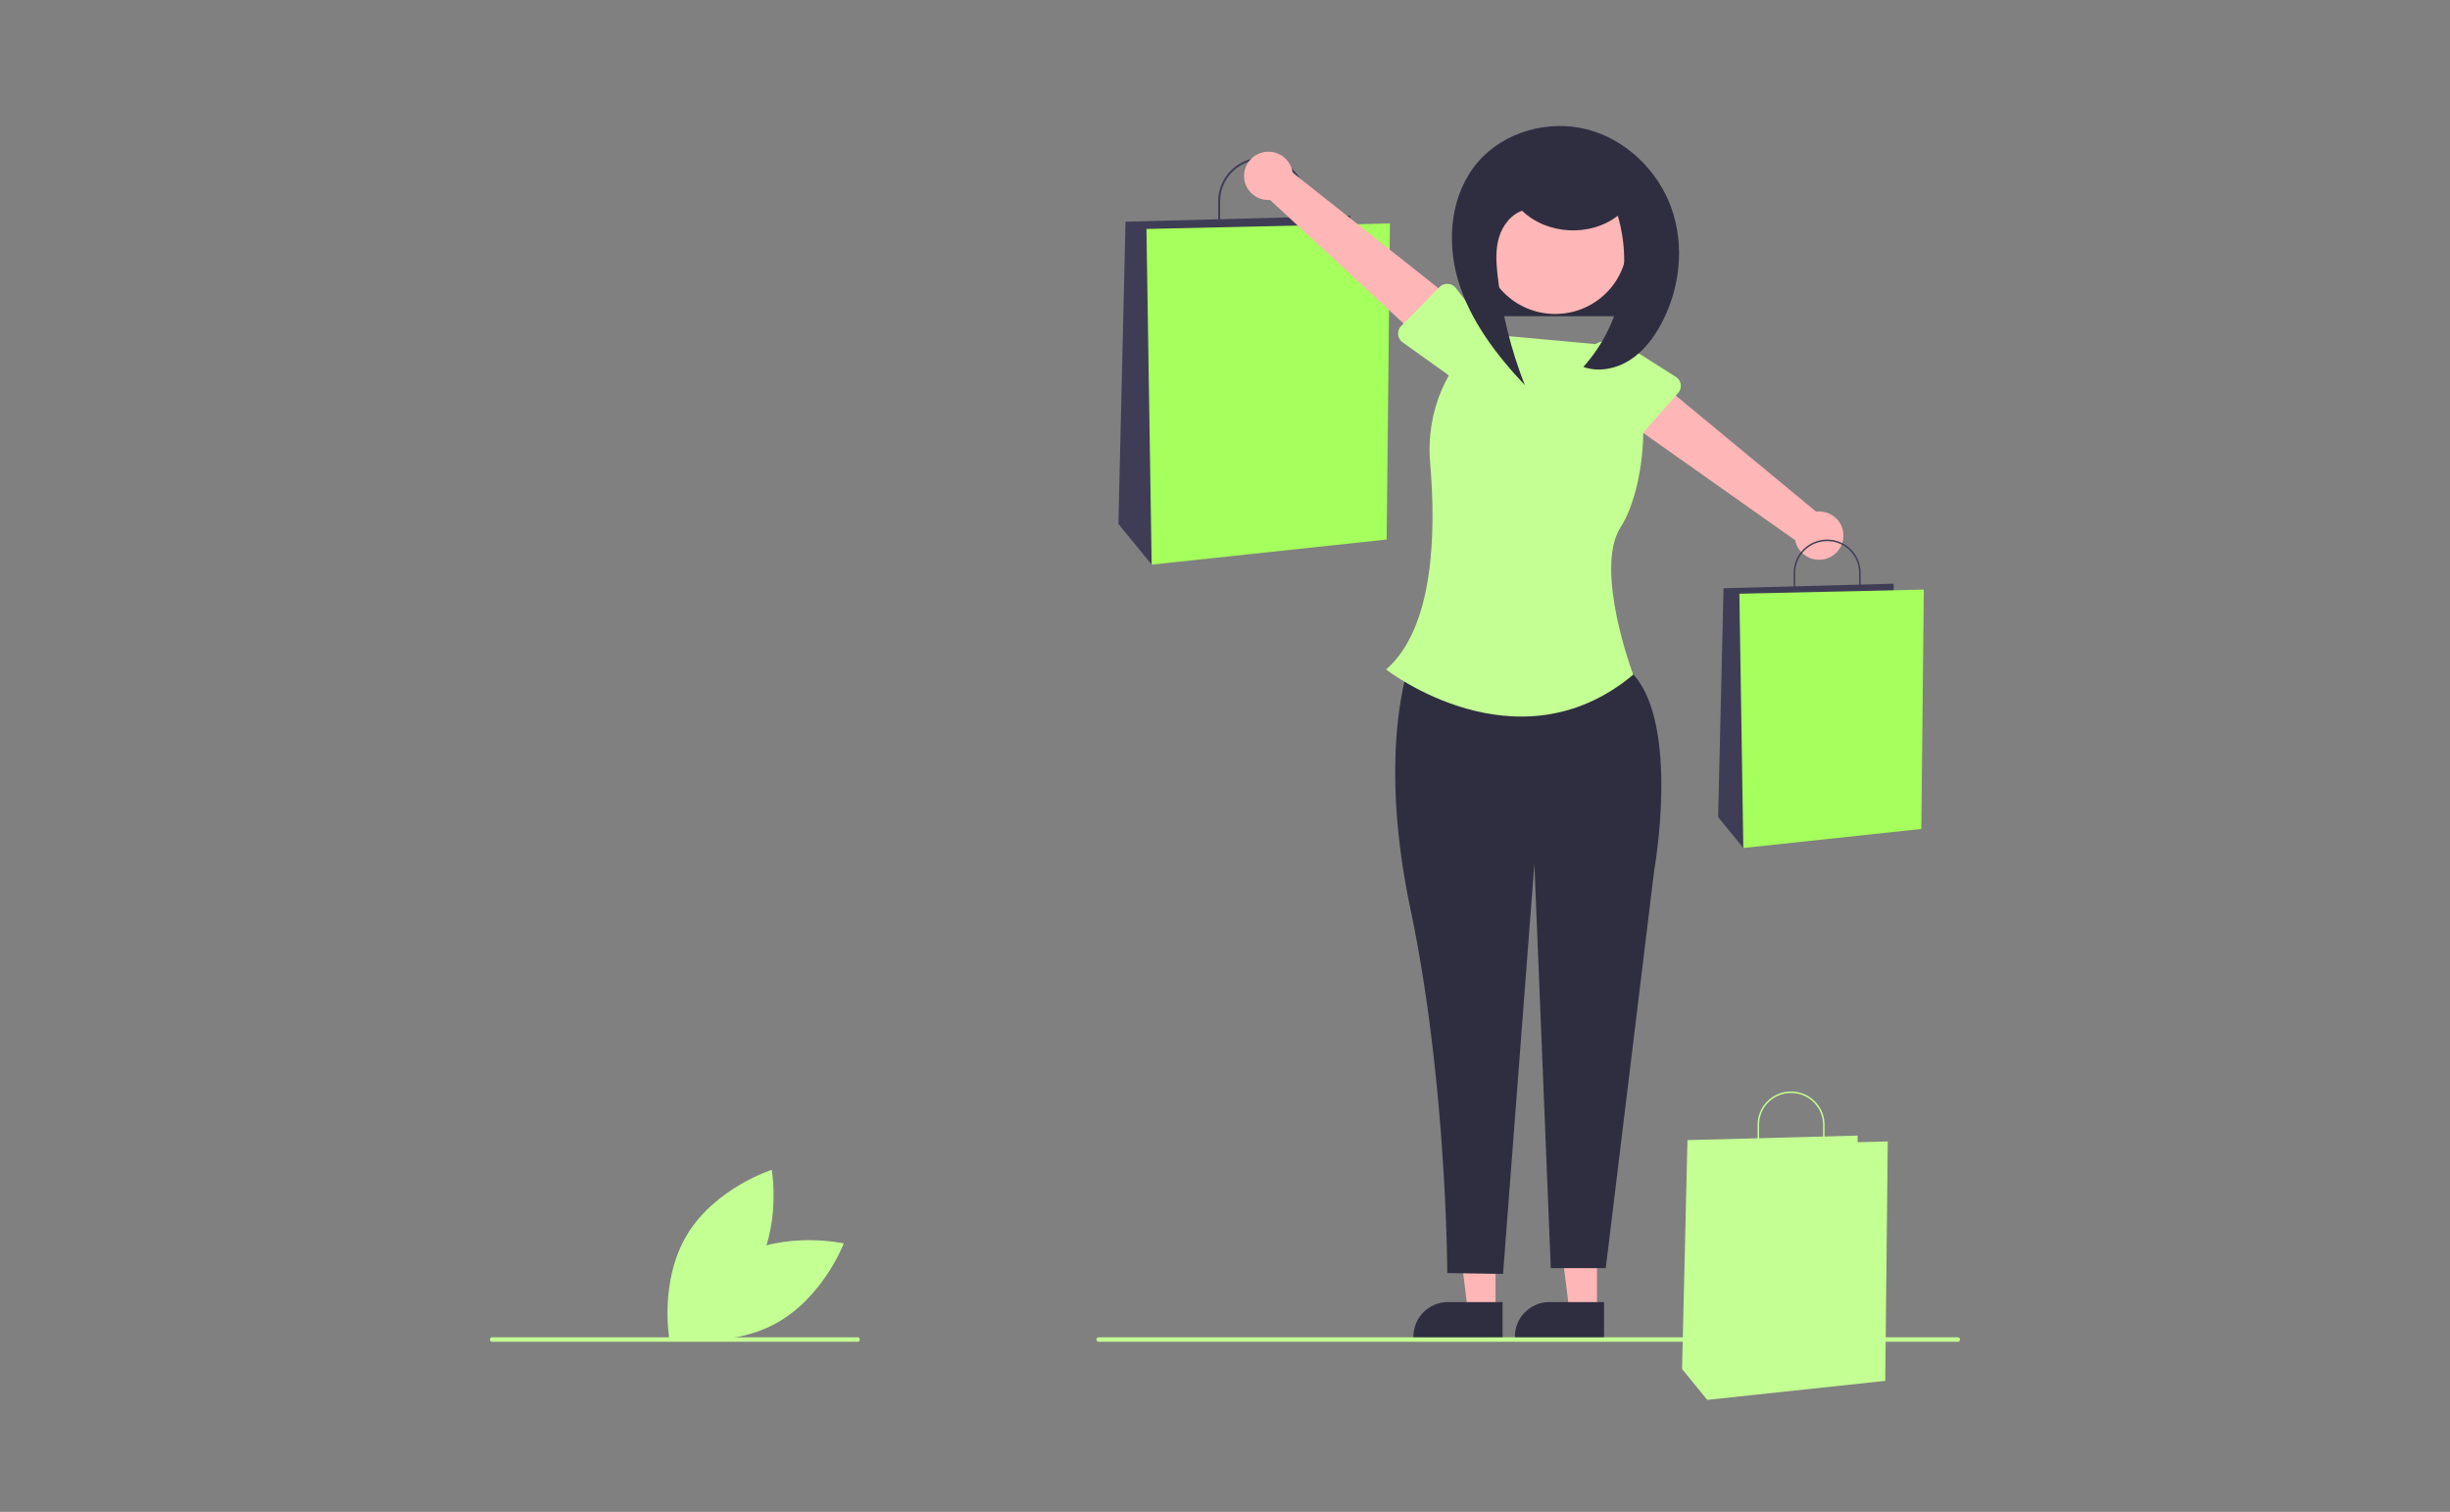
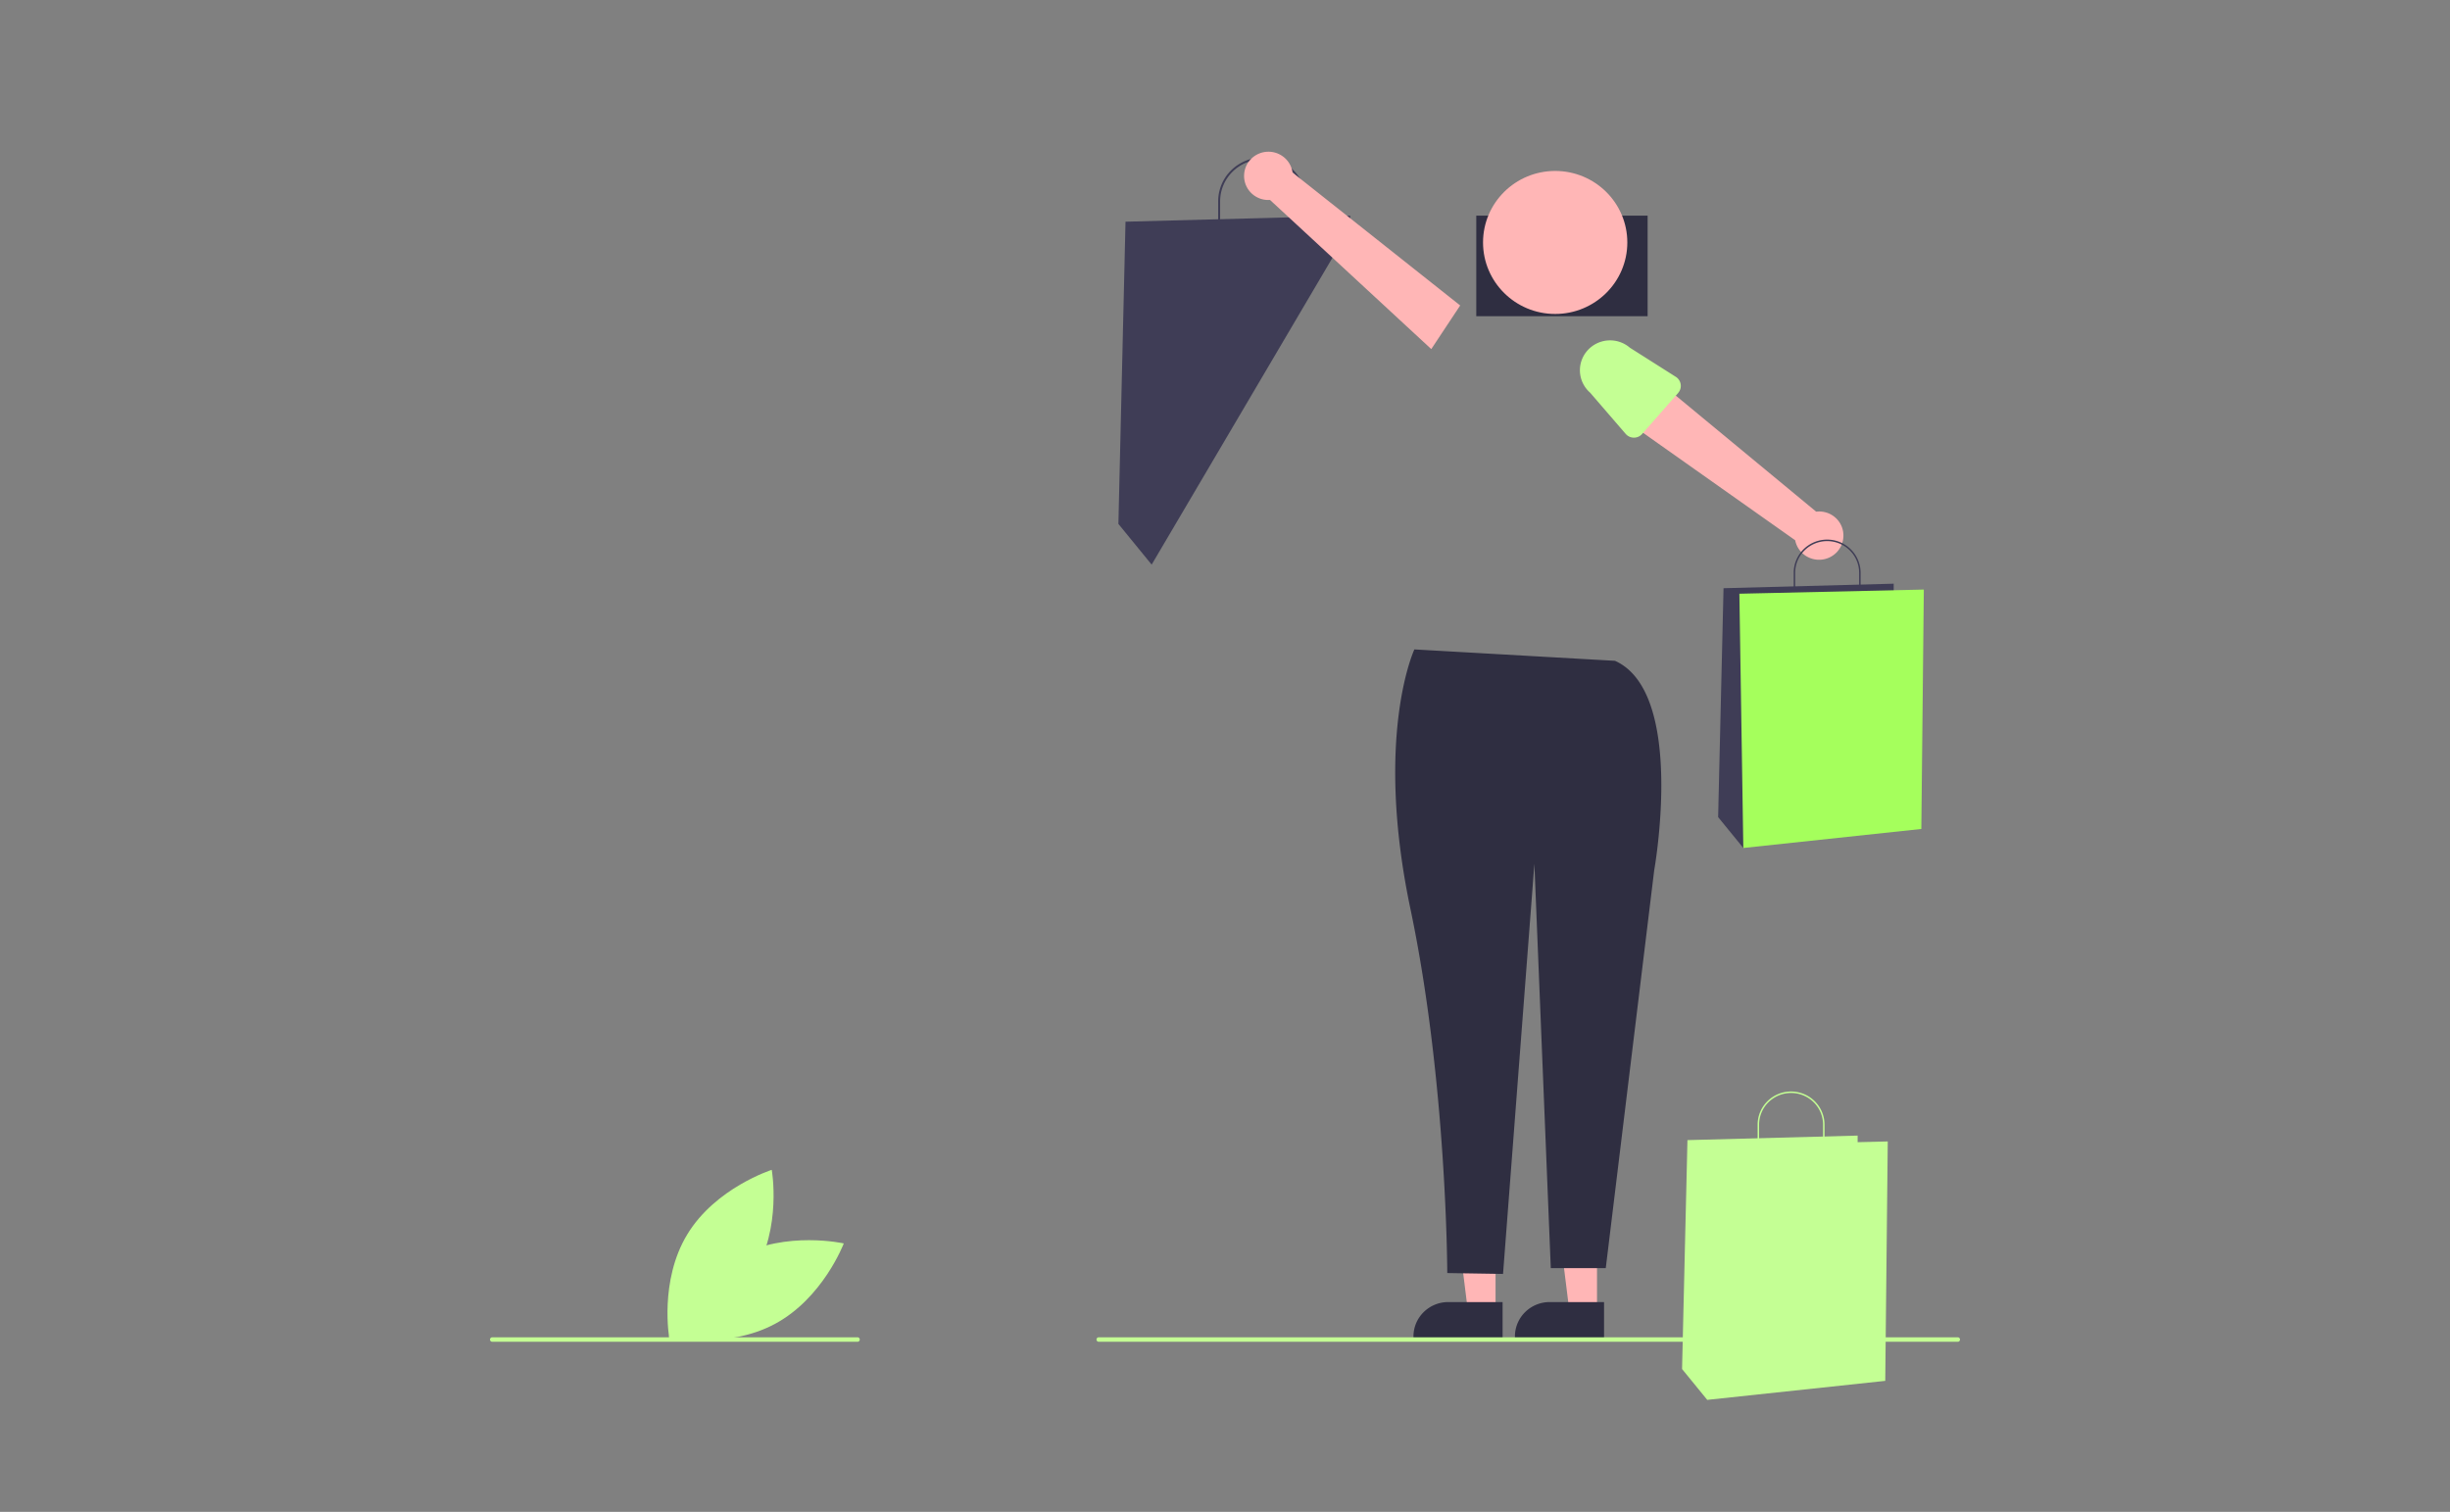
<svg xmlns="http://www.w3.org/2000/svg" width="175" height="108" fill="none">
  <rect width="100%" height="100%" fill="#808080" stroke="none" />
  <g clip-path="url(#A)">
    <g fill="#c4ff94">
      <path d="M52.708 89.744c-3.45 1.844-4.93 5.756-4.93 5.756s4.112.924 7.562-.92 4.93-5.756 4.93-5.756-4.112-.924-7.561.92z" />
      <path d="M53.842 91.011c-2.02 3.328-6.033 4.61-6.033 4.61s-.737-4.114 1.283-7.443 6.033-4.61 6.033-4.61.737 4.114-1.283 7.443z" />
    </g>
    <path d="M117.687 15.405h-12.239v7.183h12.239v-7.183z" fill="#2f2e41" />
    <g fill="#3f3d56">
      <path d="M93.322 16.563h-6.31v-2.181c0-.829.332-1.625.924-2.211a3.17 3.17 0 0 1 4.462 0c.592.586.924 1.382.924 2.211v2.181zm-6.171-.139h6.031v-2.042c0-.793-.318-1.553-.883-2.113a3.03 3.03 0 0 0-4.264 0c-.566.561-.883 1.321-.883 2.113v2.042z" />
      <path d="M96.442 16.263v-.852l-16.048.426-.508 21.589 2.375 2.908 14.181-24.071z" />
    </g>
-     <path d="M99.283 15.963l-17.394.392.372 23.979 16.786-1.793.235-22.578z" fill="#a5ff5c" />
    <use href="#B" fill="#ffb6b6" />
    <use href="#C" fill="#2f2e41" />
    <path d="M106.825 93.652h-1.975l-.939-7.548h2.914v7.548z" fill="#ffb6b6" />
    <g fill="#2f2e41">
      <path d="M107.328 95.549h-6.366v-.08a2.44 2.44 0 0 1 .726-1.736 2.49 2.49 0 0 1 1.752-.719h3.888v2.536zm-6.301-49.158s-2.885 6.157-.279 18.55 2.628 25.999 2.628 25.999l3.984.064 2.239-29.292 1.172 28.879h3.926l3.46-28.422s2.276-12.691-2.801-14.964l-14.329-.814z" />
    </g>
-     <path d="M114.834 24.662l-8.725-.797c-2.736 1.977-4.271 5.527-3.956 9.189.427 4.966.283 11.801-3.147 14.77 0 0 9.348 7.313 17.652.375 0 0-2.839-7.54-.89-10.551s2.653-11.471-.934-12.987z" fill="#c4ff94" />
    <path d="M88.873 12.391a1.7 1.7 0 0 0 .084.738 1.71 1.71 0 0 0 .391.634 1.73 1.73 0 0 0 .625.41c.236.09.489.127.742.11l11.519 10.655 2.065-3.117-11.973-9.494a1.72 1.72 0 0 0-.592-1.075 1.75 1.75 0 0 0-2.31.043 1.72 1.72 0 0 0-.552 1.096z" fill="#ffb6b6" />
-     <path d="M100.084 23.292l2.733-2.782a.78.78 0 0 1 .602-.231c.112.007.22.037.319.089a.78.78 0 0 1 .252.212l2.369 3.078c.406.397.637.937.642 1.502a2.12 2.12 0 0 1-.615 1.513c-.399.404-.943.634-1.513.641s-1.12-.211-1.529-.605l-3.158-2.257a.77.77 0 0 1-.221-.244c-.055-.096-.088-.203-.098-.313s.005-.221.042-.325.097-.199.175-.278z" fill="#c4ff94" />
    <path d="M131.671 38.339a1.7 1.7 0 0 0-.125-.733c-.095-.232-.241-.441-.426-.611s-.407-.299-.647-.375a1.75 1.75 0 0 0-.747-.069l-12.099-10.005-1.887 3.226 12.486 8.82c.082.414.314.785.652 1.041a1.75 1.75 0 0 0 1.185.349c.424-.031.823-.216 1.119-.519a1.71 1.71 0 0 0 .489-1.125z" fill="#ffb6b6" />
    <path d="M119.867 28.072l-2.573 2.928a.78.78 0 0 1-.265.196c-.102.046-.212.069-.323.068a.78.78 0 0 1-.323-.071c-.101-.047-.191-.114-.264-.198l-2.538-2.943a2.13 2.13 0 0 1-.726-1.464c-.037-.564.154-1.12.53-1.545a2.16 2.16 0 0 1 1.475-.724c.569-.038 1.13.149 1.56.52l3.28 2.079a.77.77 0 0 1 .234.231c.06.093.1.198.116.307s.007.221-.024.327-.086.204-.159.287z" fill="#c4ff94" />
    <g fill="#3f3d56">
      <path d="M132.901 42.569h-4.78v-1.652a2.36 2.36 0 0 1 .7-1.675 2.4 2.4 0 0 1 3.38 0 2.36 2.36 0 0 1 .7 1.675v1.652zm-4.674-.105h4.568v-1.547a2.25 2.25 0 0 0-.669-1.601c-.428-.424-1.009-.663-1.615-.663s-1.187.239-1.615.663-.669 1-.669 1.601v1.547z" />
      <path d="M135.264 42.342v-.646l-12.155.323-.385 16.353 1.799 2.203 10.741-18.233z" />
    </g>
    <path d="M137.416 42.115l-13.175.297.282 18.163 12.715-1.358.178-17.102z" fill="#a5ff5c" />
    <path d="M111.084 22.428c2.846 0 5.153-2.287 5.153-5.108s-2.307-5.108-5.153-5.108-5.153 2.287-5.153 5.108 2.307 5.108 5.153 5.108z" fill="#ffb6b6" />
-     <path d="M108.711 15.044c1.783 1.732 4.885 1.898 6.846.366.544 1.86.604 3.826.173 5.715s-1.337 3.639-2.635 5.087c1.09.39 2.346.134 3.32-.489s1.697-1.573 2.242-2.587c1.348-2.512 1.686-5.578.732-8.261s-3.24-4.908-6.017-5.629-5.96.169-7.816 2.34c-1.94 2.27-2.254 5.596-1.404 8.449s2.715 5.303 4.764 7.477c-.984-2.508-1.637-5.131-1.942-7.805-.104-.916-.165-1.86.096-2.744s.904-1.708 1.799-1.957" fill="#2f2e41" />
    <g fill="#c4ff94">
      <path d="M139.839 95.85H78.482c-.043 0-.084-.017-.114-.047a.16.16 0 0 1 0-.226c.03-.03.071-.047.114-.047h61.357c.043 0 .084.017.114.047a.16.16 0 0 1 0 .226c-.03.03-.071.047-.114.047zm-78.589 0H35.161c-.043 0-.084-.017-.114-.047S35 95.733 35 95.69s.017-.083.047-.113.071-.047.114-.047H61.25c.043 0 .084.017.114.047s.047.07.047.113-.017.083-.047.113-.071.047-.114.047zm69.074-13.856h-4.78v-1.652a2.36 2.36 0 0 1 .7-1.675 2.4 2.4 0 0 1 3.38 0 2.36 2.36 0 0 1 .7 1.675v1.652zm-4.674-.105h4.568v-1.547a2.25 2.25 0 0 0-.669-1.601 2.29 2.29 0 0 0-1.615-.663c-.606 0-1.187.239-1.615.663s-.669 1-.669 1.601v1.547z" />
      <path d="M132.688 81.767v-.646l-12.156.323-.385 16.353 1.799 2.203 10.742-18.233z" />
      <path d="M134.84 81.54l-13.176.297.282 18.163 12.715-1.358.179-17.102z" />
    </g>
  </g>
  <defs>
    <clipPath id="A">
      <path fill="#fff" transform="translate(35 9)" d="M0 0h105v91H0z" />
    </clipPath>
    <path id="B" d="M114.072 93.652h-1.975l-.939-7.548h2.914v7.548z" />
    <path id="C" d="M114.575 95.549h-6.366v-.08c0-.651.261-1.276.726-1.736a2.49 2.49 0 0 1 1.752-.719h3.888v2.536z" />
  </defs>
</svg>